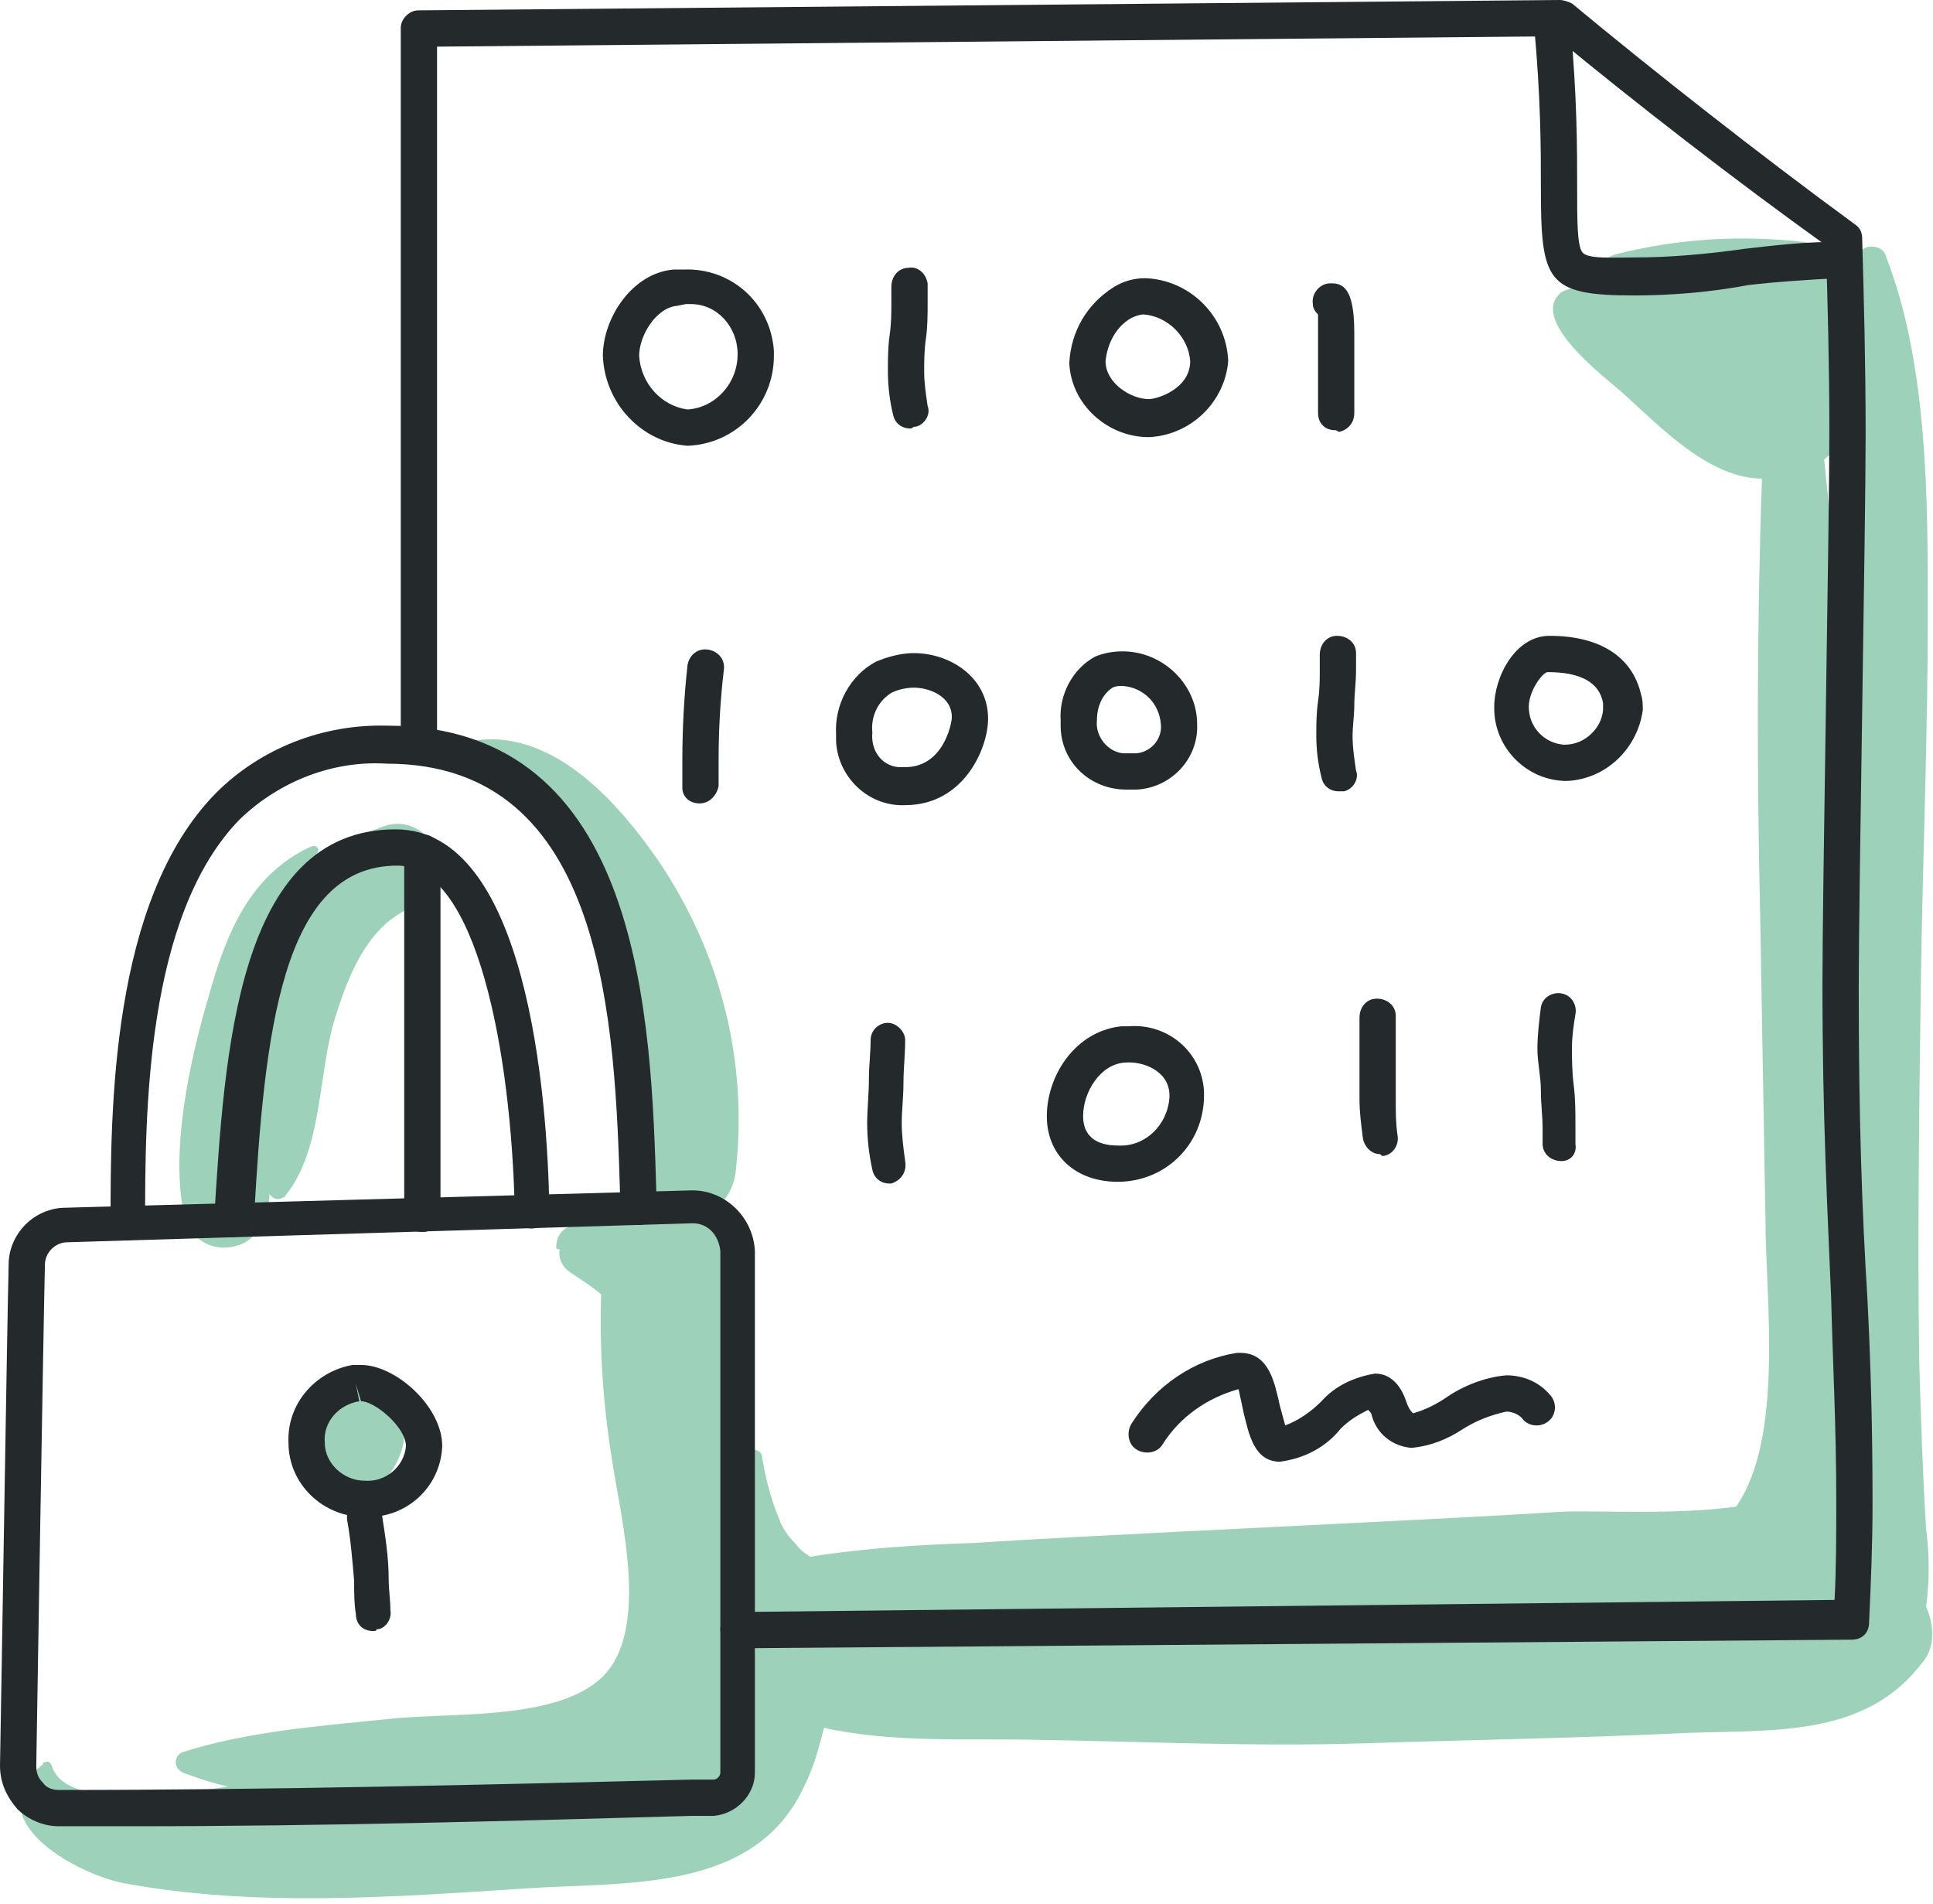
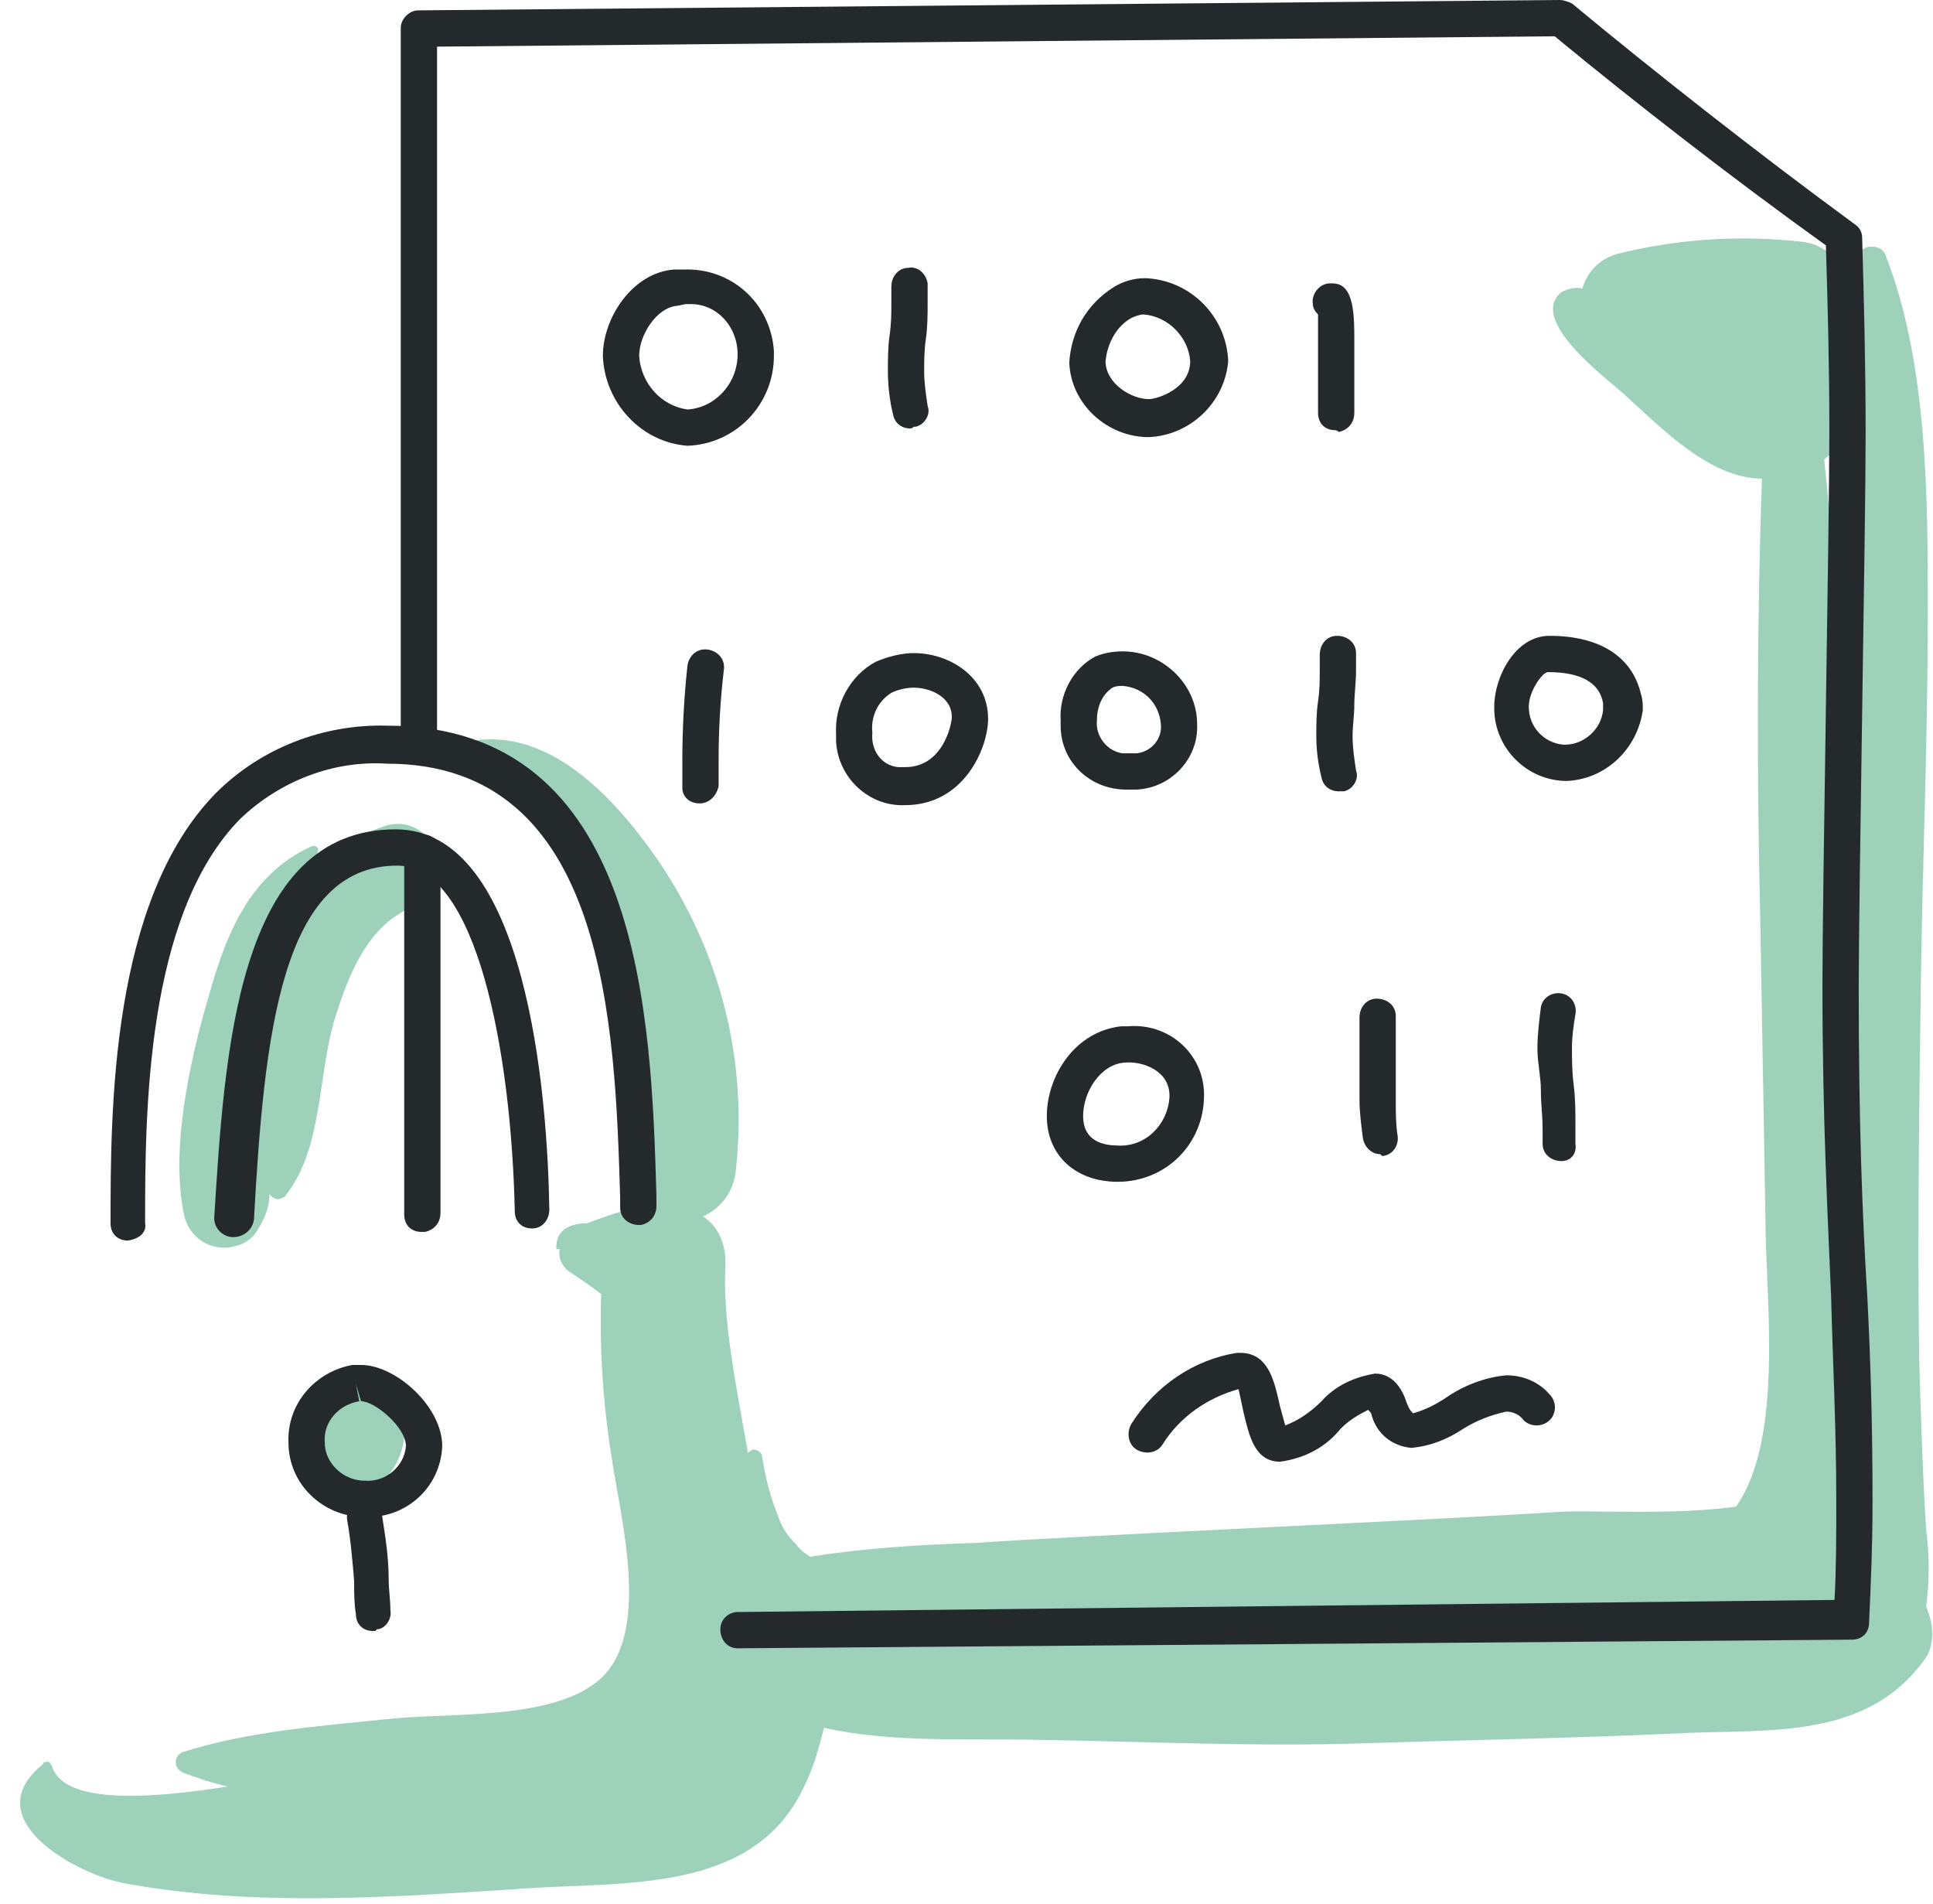
<svg xmlns="http://www.w3.org/2000/svg" xml:space="preserve" style="enable-background:new 0 0 111.9 110.2;" viewBox="0 0 111.9 110.2" y="0px" x="0px" id="Layer_1" version="1.1">
  <style type="text/css">
	.st0{fill:#9DD1B9;}
	.st1{fill:#242A2C;}
</style>
  <g id="Layer_2_00000122691557802996691660000009860784645322338176_">
    <g id="icons">
      <path d="M111.5,93c0.2-1.5,0.2-3,0-4.5c-0.2-3.2-0.3-6.5-0.4-9.8c-0.1-7.3,0-14.7,0.1-22c0.1-7,0.4-14.1,0.4-21.2    c0-6.6,0-14.4-2.4-20.6c-0.1-0.5-0.6-0.7-1.1-0.6c-0.3,0.1-0.5,0.3-0.6,0.6c-0.3,1-0.4,2-0.6,3c0.2-1.8-0.5-3.6-2.5-3.9    c-3.6-0.4-7.2-0.2-10.8,0.7c-1,0.3-1.7,1-2,2c-0.4-0.1-0.8,0-1.2,0.2c-2,1.6,2.6,5,3.6,5.9c2.2,2,5,4.9,8,4.9    c-0.3,8.5-0.3,17-0.1,25.5c0.1,5.8,0.2,11.5,0.3,17.3c0,4.6,1.1,12.7-1.7,16.7c-3.6,0.5-8,0.2-10.2,0.3    c-5.8,0.4-28.3,1.4-33.8,1.8c-3.2,0.1-6.5,0.3-9.6,0.8c-0.3-0.2-0.6-0.4-0.8-0.7c-0.4-0.4-0.8-0.9-1-1.5c-0.5-1.2-0.8-2.4-1-3.7    c-0.1-0.2-0.3-0.3-0.5-0.3c-0.1,0-0.1,0.1-0.2,0.1l-0.1,0.1c-0.7-4-1.5-7.8-1.3-11c0-1.1-0.4-2.1-1.3-2.7c1.1-0.5,1.8-1.5,1.9-2.7    c0.7-6.3-0.9-12.6-4.5-17.9c-2.7-3.9-6.9-8.4-12-6.6c-0.2,0-0.3,0.2-0.2,0.4c0,0.1,0.1,0.2,0.2,0.2c4.7,1.3,7.4,7.4,8.8,11.6    c1.3,4,1.8,8.1,1.4,12.3c-0.1,0.8,0.2,1.5,0.7,2.1c-1,0.3-2,0.6-3,1c-0.9,0-1.8,0.3-1.8,1.4c0,0.1,0.1,0.1,0.1,0.1h0.1    c-0.1,0.6,0.2,1.1,0.7,1.4c0.6,0.4,1.2,0.8,1.7,1.2c-0.1,3.1,0.1,6.3,0.6,9.4c0.5,3.5,2.4,10.4-0.8,13c-2.8,2.3-8.7,1.8-12.2,2.2    c-3.9,0.4-8,0.7-11.8,1.9c-0.3,0.1-0.5,0.4-0.4,0.8c0.1,0.2,0.2,0.3,0.4,0.4c0.8,0.3,1.7,0.6,2.6,0.8c-3.9,0.6-9.5,1.2-10.2-1.2    c-0.1-0.2-0.2-0.3-0.4-0.2c-0.1,0-0.1,0-0.1,0.1c-4,3.2,2,6.4,4.7,6.9c7.6,1.4,15.5,0.8,23.2,0.3c5.7-0.4,13.2,0.3,16.1-5.8    c0.4-0.8,0.7-1.6,0.9-2.4c0.1-0.3,0.2-0.7,0.3-1.1c4,0.9,8.5,0.6,12.5,0.7c6.2,0.1,12.5,0.4,18.7,0.2s12.5-0.3,18.7-0.6    c5-0.2,10.4,0.3,13.7-4.1C112,95.4,112,94.1,111.5,93z M106.1,32.5c-0.1-2-0.3-4-0.5-5.9c0.2-0.2,0.5-0.4,0.7-0.6    C106.2,28.2,106.1,30.4,106.1,32.5L106.1,32.5z" class="st0" />
      <path d="M25.1,48.8l-0.4-0.4c-0.6-0.6-1.5-0.9-2.4-0.6c-1.8,0.6-3.3,1.7-4.5,3.1c0.2-0.5,0.4-1,0.6-1.6    c0.1-0.3-0.2-0.4-0.4-0.3c-3.5,1.6-4.9,5-5.9,8.6c-1.1,3.7-2.3,9.1-1.4,12.9c0.4,1.3,1.7,2,3,1.6c0.4-0.1,0.7-0.3,1-0.6    c0.5-0.7,0.9-1.5,0.9-2.4c0.2,0.3,0.5,0.4,0.8,0.2c0.1,0,0.1-0.1,0.2-0.2c2.1-2.7,1.8-7,2.8-10.2c0.6-1.9,1.4-4.1,3-5.5    c1.2-1,2.5-1.2,3.2-2.6C25.7,50.1,25.6,49.3,25.1,48.8z" class="st0" />
      <path d="M22,80.4c-0.8-0.4-1.7-0.4-2.4,0c-0.7,0.4-1.1,1.1-1.3,1.8c-0.1,0.4-0.2,0.9-0.2,1.3l0.1-0.7    c0,0.2-0.1,0.3-0.1,0.5c-0.4,1.3,0.4,2.7,1.7,3c0.9,0.2,1.8,0,2.4-0.6c0.7-0.7,1.1-1.6,1.2-2.5C23.5,82.1,22.9,81,22,80.4z" class="st0" />
      <path d="M24.4,71.3c-0.6,0-1-0.4-1-1V49.3c0-0.6,0.5-1,1.1-1c0.6,0,1,0.5,1,1v20.9c0,0.6-0.4,1-0.9,1.1    C24.5,71.3,24.5,71.3,24.4,71.3z" class="st1" />
      <path d="M42.7,95.4c-0.6,0-1-0.5-1-1.1c0-0.6,0.5-1,1-1l63.5-0.7c0.1-1.8,0.1-3.7,0.1-5.8c0-4.2-0.2-7.9-0.3-11.8    c-0.2-4.8-0.5-10.3-0.5-18c0-5.4,0.4-26.7,0.4-32c0-3.9-0.1-7.5-0.2-10.8C100.4,10.4,94.6,5.9,90,2.1L25.3,2.7v40.5    c0,0.6-0.5,1-1,1c-0.6,0-1.1-0.5-1.1-1V1.6c0-0.5,0.5-1,1-1L90.3,0c0.2,0,0.5,0.1,0.7,0.2c4.7,3.9,10.8,8.7,16.4,12.8    c0.3,0.2,0.4,0.5,0.4,0.8c0.1,3.5,0.2,7.2,0.2,11.4c0,5.3-0.4,26.6-0.4,32c0,7.7,0.2,13.1,0.5,17.9c0.2,3.9,0.3,7.6,0.3,11.9    c0,2.5-0.1,4.7-0.2,6.9c0,0.6-0.4,1-1,1L42.7,95.4z" class="st1" />
-       <path d="M94.6,17.1c-5.1,0-5.4-0.8-5.4-6.3c0-2.2,0-5.1-0.4-9.4c0-0.6,0.4-1.1,1-1.1c0.6,0,1.1,0.4,1.1,1    c0.4,4.3,0.4,7.3,0.4,9.5c0,2,0,3.4,0.3,3.8s1.7,0.3,3,0.3c2.1,0,4.3-0.2,6.4-0.5c1.7-0.2,3.5-0.4,5.2-0.4c0.6,0,1,0.4,1.1,0.9    c0,0,0,0.1,0,0.1c0,0.6-0.4,1.1-1,1.1c-1.7,0.1-3.4,0.2-5.1,0.4C99.1,16.9,96.8,17.1,94.6,17.1z" class="st1" />
-       <path d="M7.8,105.7c-1.4,0-2.9,0-4.4,0c-0.9,0-1.8-0.4-2.4-1c-0.6-0.7-1-1.5-1-2.5c0.1-5.4,0.4-24.8,0.5-29    c0-1.8,1.5-3.3,3.3-3.3l36.1-1c2-0.1,3.7,1.5,3.8,3.5c0,0,0,0.1,0,0.1v30.1c0,1.3-1.1,2.4-2.4,2.5H40    C29.5,105.4,18.5,105.7,7.8,105.7z M40.1,70.8L40.1,70.8L3.9,71.9c-0.7,0-1.3,0.6-1.3,1.3c-0.1,4.2-0.5,29-0.5,29    c0,0.4,0.1,0.7,0.4,1c0.2,0.3,0.6,0.4,0.9,0.4c12.2,0,24.6-0.3,36.6-0.6h1.3c0.2,0,0.4-0.2,0.4-0.4V72.4    C41.6,71.5,41,70.8,40.1,70.8L40.1,70.8z" class="st1" />
      <path d="M21.1,87.8c-2.4,0-4.4-1.9-4.4-4.3c-0.1-2.2,1.5-4.1,3.7-4.5l0,0c0.2,0,0.3,0,0.5,0c2,0,4.7,2.4,4.7,4.7    C25.5,86.1,23.5,87.9,21.1,87.8C21.2,87.9,21.2,87.9,21.1,87.8z M20.6,80.1l0.2,1c-1.2,0.2-2.1,1.2-2,2.4c0,1.2,1.1,2.2,2.3,2.2    c1.2,0.1,2.3-0.8,2.4-2c0,0,0,0,0,0c0-1.1-1.8-2.6-2.6-2.6L20.6,80.1z" class="st1" />
      <path d="M21.6,94.4c-0.6,0-1-0.4-1-1c-0.1-0.6-0.1-1.2-0.1-1.9c-0.1-1.2-0.2-2.4-0.4-3.5c-0.1-0.6,0.3-1.1,0.8-1.2    c0.5-0.1,1.1,0.2,1.2,0.7c0,0,0,0.1,0,0.1c0.2,1.3,0.4,2.5,0.4,3.8c0,0.6,0.1,1.2,0.1,1.8c0.1,0.5-0.3,1.1-0.8,1.1    C21.8,94.4,21.7,94.4,21.6,94.4L21.6,94.4z" class="st1" />
-       <path d="M7.4,71.8c-0.6,0-1-0.4-1-1c0-6.5,0-18.7,6.1-24.9c2.6-2.6,6.2-4,9.9-3.9c14.8,0,15.3,17,15.6,27.2v0.6    c0,0.6-0.4,1-0.9,1.1c0,0-0.1,0-0.1,0c-0.6,0-1.1-0.4-1.1-1v-0.6c-0.3-10-0.8-25.1-13.5-25.1c-3.1-0.2-6.2,1-8.5,3.2    c-5.5,5.6-5.5,17.2-5.5,23.4C8.5,71.3,8.1,71.7,7.4,71.8L7.4,71.8z" class="st1" />
+       <path d="M7.4,71.8c-0.6,0-1-0.4-1-1c0-6.5,0-18.7,6.1-24.9c2.6-2.6,6.2-4,9.9-3.9c14.8,0,15.3,17,15.6,27.2v0.6    c0,0.6-0.4,1-0.9,1.1c0,0-0.1,0-0.1,0c-0.6,0-1.1-0.4-1.1-1v-0.6c-0.3-10-0.8-25.1-13.5-25.1c-3.1-0.2-6.2,1-8.5,3.2    c-5.5,5.6-5.5,17.2-5.5,23.4C8.5,71.3,8.1,71.7,7.4,71.8L7.4,71.8" class="st1" />
      <path d="M13.5,71.6L13.5,71.6c-0.6,0-1.1-0.5-1.1-1.1c0,0,0,0,0,0C13,61,13.7,48,22.9,48c7.6,0,8.8,15.4,8.9,22    c0,0.6-0.4,1.1-1,1.1l0,0c-0.6,0-1-0.4-1-1c-0.2-9.2-2.2-20-6.8-20c-6.7,0-7.7,9.7-8.3,20.5C14.6,71.2,14.1,71.6,13.5,71.6z" class="st1" />
      <path d="M39.8,25.8c-2.7-0.2-4.8-2.5-4.9-5.2c0-2.2,1.7-4.8,4.1-5l0,0h0.6c2.7-0.1,5,1.9,5.2,4.7c0,0.1,0,0.2,0,0.3    C44.8,23.4,42.6,25.7,39.8,25.8z M39.2,17.7C38,17.8,37,19.4,37,20.6c0.1,1.6,1.3,2.9,2.8,3.1c1.6-0.1,2.9-1.5,2.9-3.2    c0-1.6-1.2-2.9-2.7-2.9c-0.1,0-0.2,0-0.3,0L39.2,17.7z" class="st1" />
      <path d="M52.7,24.8c-0.5,0-0.9-0.3-1-0.8c-0.2-0.8-0.3-1.7-0.3-2.5c0-0.7,0-1.4,0.1-2.1s0.1-1.3,0.1-1.9    c0-0.3,0-0.6,0-0.9c0-0.6,0.4-1.1,1-1.1c0,0,0,0,0,0c0.5-0.1,1,0.3,1.1,0.9c0,0,0,0.1,0,0.1c0,0.3,0,0.7,0,1c0,0.7,0,1.4-0.1,2.1    s-0.1,1.3-0.1,1.9c0,0.7,0.1,1.3,0.2,2c0.2,0.5-0.2,1.1-0.7,1.2c0,0-0.1,0-0.1,0C52.9,24.7,52.8,24.8,52.7,24.8z" class="st1" />
      <path d="M66.5,25.3c-2.4,0-4.5-1.9-4.6-4.3c0.1-1.8,1-3.4,2.6-4.4l0,0c0.5-0.3,1.1-0.5,1.8-0.5    c2.6,0.1,4.7,2.2,4.8,4.8C70.9,23.3,68.9,25.2,66.5,25.3z M65.5,18.4c-0.9,0.5-1.4,1.5-1.5,2.5c0,1.3,1.5,2.2,2.5,2.2    c0.5,0,2.4-0.6,2.4-2.2c-0.1-1.4-1.3-2.6-2.7-2.7C66,18.2,65.7,18.3,65.5,18.4L65.5,18.4z" class="st1" />
      <path d="M77.3,24.9c-0.6,0-1-0.4-1-1c0,0,0,0,0-0.1c0-0.8,0-1.5,0-2.2s0-1.4,0-2.1s0-1,0-1.3C76.1,18,76,17.8,76,17.6    c-0.1-0.6,0.4-1.2,1-1.2c0,0,0,0,0.1,0c0.5,0,1,0.2,1.2,1.4c0.1,0.6,0.1,1.2,0.1,1.9c0,0.7,0,1.4,0,2.1s0,1.4,0,2.1    c0,0.6-0.4,1-0.9,1.1C77.4,24.9,77.3,24.9,77.3,24.9z" class="st1" />
      <path d="M40.5,46.5c-0.6,0-1-0.4-1-0.9c0,0,0,0,0-0.1V44c0-1.8,0.1-3.7,0.3-5.5c0.1-0.6,0.6-1,1.2-0.9s1,0.6,0.9,1.2    c-0.2,1.7-0.3,3.4-0.3,5.2v1.5C41.5,46,41.1,46.5,40.5,46.5L40.5,46.5z" class="st1" />
      <path d="M52.4,46.6c-2.1,0.1-3.9-1.6-4-3.7c0-0.1,0-0.3,0-0.4c-0.1-1.7,0.8-3.4,2.3-4.2c0.7-0.3,1.5-0.5,2.2-0.5    c2.1,0,4.3,1.4,4.3,3.8C57.2,43.3,55.8,46.6,52.4,46.6z M52.9,39.8c-0.4,0-0.9,0.1-1.3,0.3l0,0c-0.8,0.5-1.2,1.4-1.1,2.3    c-0.1,1,0.5,1.9,1.5,2c0.1,0,0.3,0,0.4,0c2.2,0,2.7-2.5,2.7-2.9C55.1,40.3,53.8,39.8,52.9,39.8z" class="st1" />
      <path d="M65.2,45.7c-2.1,0-3.8-1.6-3.8-3.7c0-0.1,0-0.2,0-0.3c-0.1-1.5,0.7-3,2-3.7c0.5-0.2,1-0.3,1.6-0.3    c2.3,0,4.3,1.9,4.3,4.2c0.1,2-1.5,3.7-3.5,3.8L65.2,45.7z M65,39.7c-0.2,0-0.4,0-0.6,0.1c-0.6,0.4-0.9,1.1-0.9,1.9    c-0.1,0.9,0.6,1.8,1.5,1.9c0.1,0,0.1,0,0.2,0h0.6c0.9-0.1,1.5-0.9,1.4-1.7C67.1,40.7,66.2,39.8,65,39.7L65,39.7z" class="st1" />
      <path d="M77.5,45.8c-0.5,0-0.9-0.3-1-0.8c-0.2-0.8-0.3-1.6-0.3-2.4c0-0.7,0-1.3,0.1-2s0.1-1.2,0.1-1.9    c0-0.3,0-0.6,0-0.8c0-0.6,0.4-1.1,1-1.1c0,0,0,0,0,0c0.6,0,1.1,0.4,1.1,1c0,0,0,0,0,0c0,0.3,0,0.7,0,1c0,0.7-0.1,1.4-0.1,2    s-0.1,1.2-0.1,1.8c0,0.7,0.1,1.3,0.2,2c0.2,0.5-0.2,1.1-0.7,1.2c0,0-0.1,0-0.1,0C77.7,45.8,77.6,45.8,77.5,45.8z" class="st1" />
      <path d="M90.7,45.2c-2.3,0-4.2-1.9-4.2-4.2c0,0,0-0.1,0-0.1c0-1.7,1.2-4.1,3.2-4.1c2.9,0,4.8,1.2,5.3,3.4    c0.1,0.3,0.1,0.6,0.1,0.9C94.8,43.3,93,45.1,90.7,45.2z M89.6,38.9c-0.3,0-1.1,1.1-1.1,2c0,1.2,0.9,2.1,2,2.2c0,0,0.1,0,0.1,0    c1.1,0,2.1-0.9,2.2-2c0-0.1,0-0.3,0-0.4C92.6,39.5,91.5,38.9,89.6,38.9z" class="st1" />
-       <path d="M51.5,68.5c-0.5,0-0.9-0.3-1-0.8c-0.2-0.9-0.3-1.8-0.3-2.7c0-0.8,0.1-1.7,0.1-2.5s0.1-1.6,0.1-2.3    c0-0.6,0.5-1,1-1s1,0.5,1,1c0,0.8-0.1,1.7-0.1,2.5s-0.1,1.6-0.1,2.3c0,0.7,0.1,1.5,0.2,2.2c0.1,0.6-0.2,1.1-0.8,1.3L51.5,68.5z" class="st1" />
      <path d="M64.7,68.4c-2.4,0-4.1-1.5-4.1-3.8s1.6-4.9,4.3-5.2h0.4c2.3-0.2,4.3,1.5,4.4,3.8c0,0.1,0,0.1,0,0.2    C69.7,66.2,67.5,68.4,64.7,68.4C64.7,68.4,64.7,68.4,64.7,68.4z M65.1,61.5c-1.4,0.1-2.4,1.7-2.4,3.1s1.1,1.7,2,1.7    c1.6,0.1,2.9-1.2,3-2.8c0,0,0-0.1,0-0.1C67.7,62,66.2,61.4,65.1,61.5z" class="st1" />
      <path d="M79.9,66.8c-0.5,0-0.9-0.4-1-0.9c-0.1-0.8-0.2-1.5-0.2-2.3c0-0.6,0-1.2,0-1.8s0-1.2,0-1.7c0-0.4,0-0.8,0-1.2    c0-0.6,0.4-1.1,1-1.1c0.6,0,1.1,0.4,1.1,1c0,0.5,0,0.9,0,1.4c0,0.6,0,1.2,0,1.8s0,1.1,0,1.7c0,0.7,0,1.3,0.1,2    c0.1,0.5-0.2,1.1-0.8,1.2c0,0-0.1,0-0.1,0L79.9,66.8z" class="st1" />
      <path d="M90.4,67.2L90.4,67.2c-0.6,0-1.1-0.4-1.1-1c0,0,0-0.1,0-0.1c0-0.3,0-0.6,0-0.8c0-0.7-0.1-1.4-0.1-2.2    S89,61.5,89,60.7c0-0.8,0.1-1.6,0.2-2.4c0.1-0.6,0.7-0.9,1.2-0.8c0.6,0.1,0.9,0.7,0.8,1.2c-0.1,0.6-0.2,1.3-0.2,1.9    c0,0.7,0,1.4,0.1,2.2s0.1,1.5,0.1,2.4c0,0.3,0,0.6,0,1C91.3,66.8,90.9,67.2,90.4,67.2z" class="st1" />
      <path d="M74.1,84.6c-1.5,0-1.8-1.6-2.1-2.8c-0.1-0.5-0.2-0.9-0.3-1.4c-1.8,0.5-3.4,1.6-4.4,3.2    c-0.3,0.5-1,0.6-1.5,0.3c-0.5-0.3-0.6-1-0.3-1.5c1.4-2.2,3.6-3.7,6.1-4.1h0.2c1.7,0,2,1.8,2.3,3.1c0.1,0.4,0.2,0.7,0.3,1.1    c0.8-0.3,1.5-0.8,2.1-1.4c0.8-0.9,1.9-1.4,3.1-1.6c1.1,0,1.6,1,1.8,1.6c0.1,0.3,0.2,0.5,0.4,0.7c0.7-0.2,1.3-0.5,1.9-0.9    c1-0.7,2.3-1.2,3.5-1.3c1,0,1.9,0.4,2.5,1.1c0.4,0.4,0.4,1,0.1,1.4c0,0,0,0-0.1,0.1c-0.4,0.4-1.1,0.4-1.5,0    c-0.2-0.3-0.6-0.5-1-0.5c-0.9,0.2-1.7,0.5-2.5,1c-0.9,0.6-1.9,1-3,1.1c-1.1-0.1-2-0.8-2.3-1.9c0-0.1-0.1-0.2-0.2-0.3    c-0.6,0.3-1.1,0.6-1.6,1.1C76.8,83.7,75.6,84.4,74.1,84.6L74.1,84.6z" class="st1" />
    </g>
  </g>
</svg>